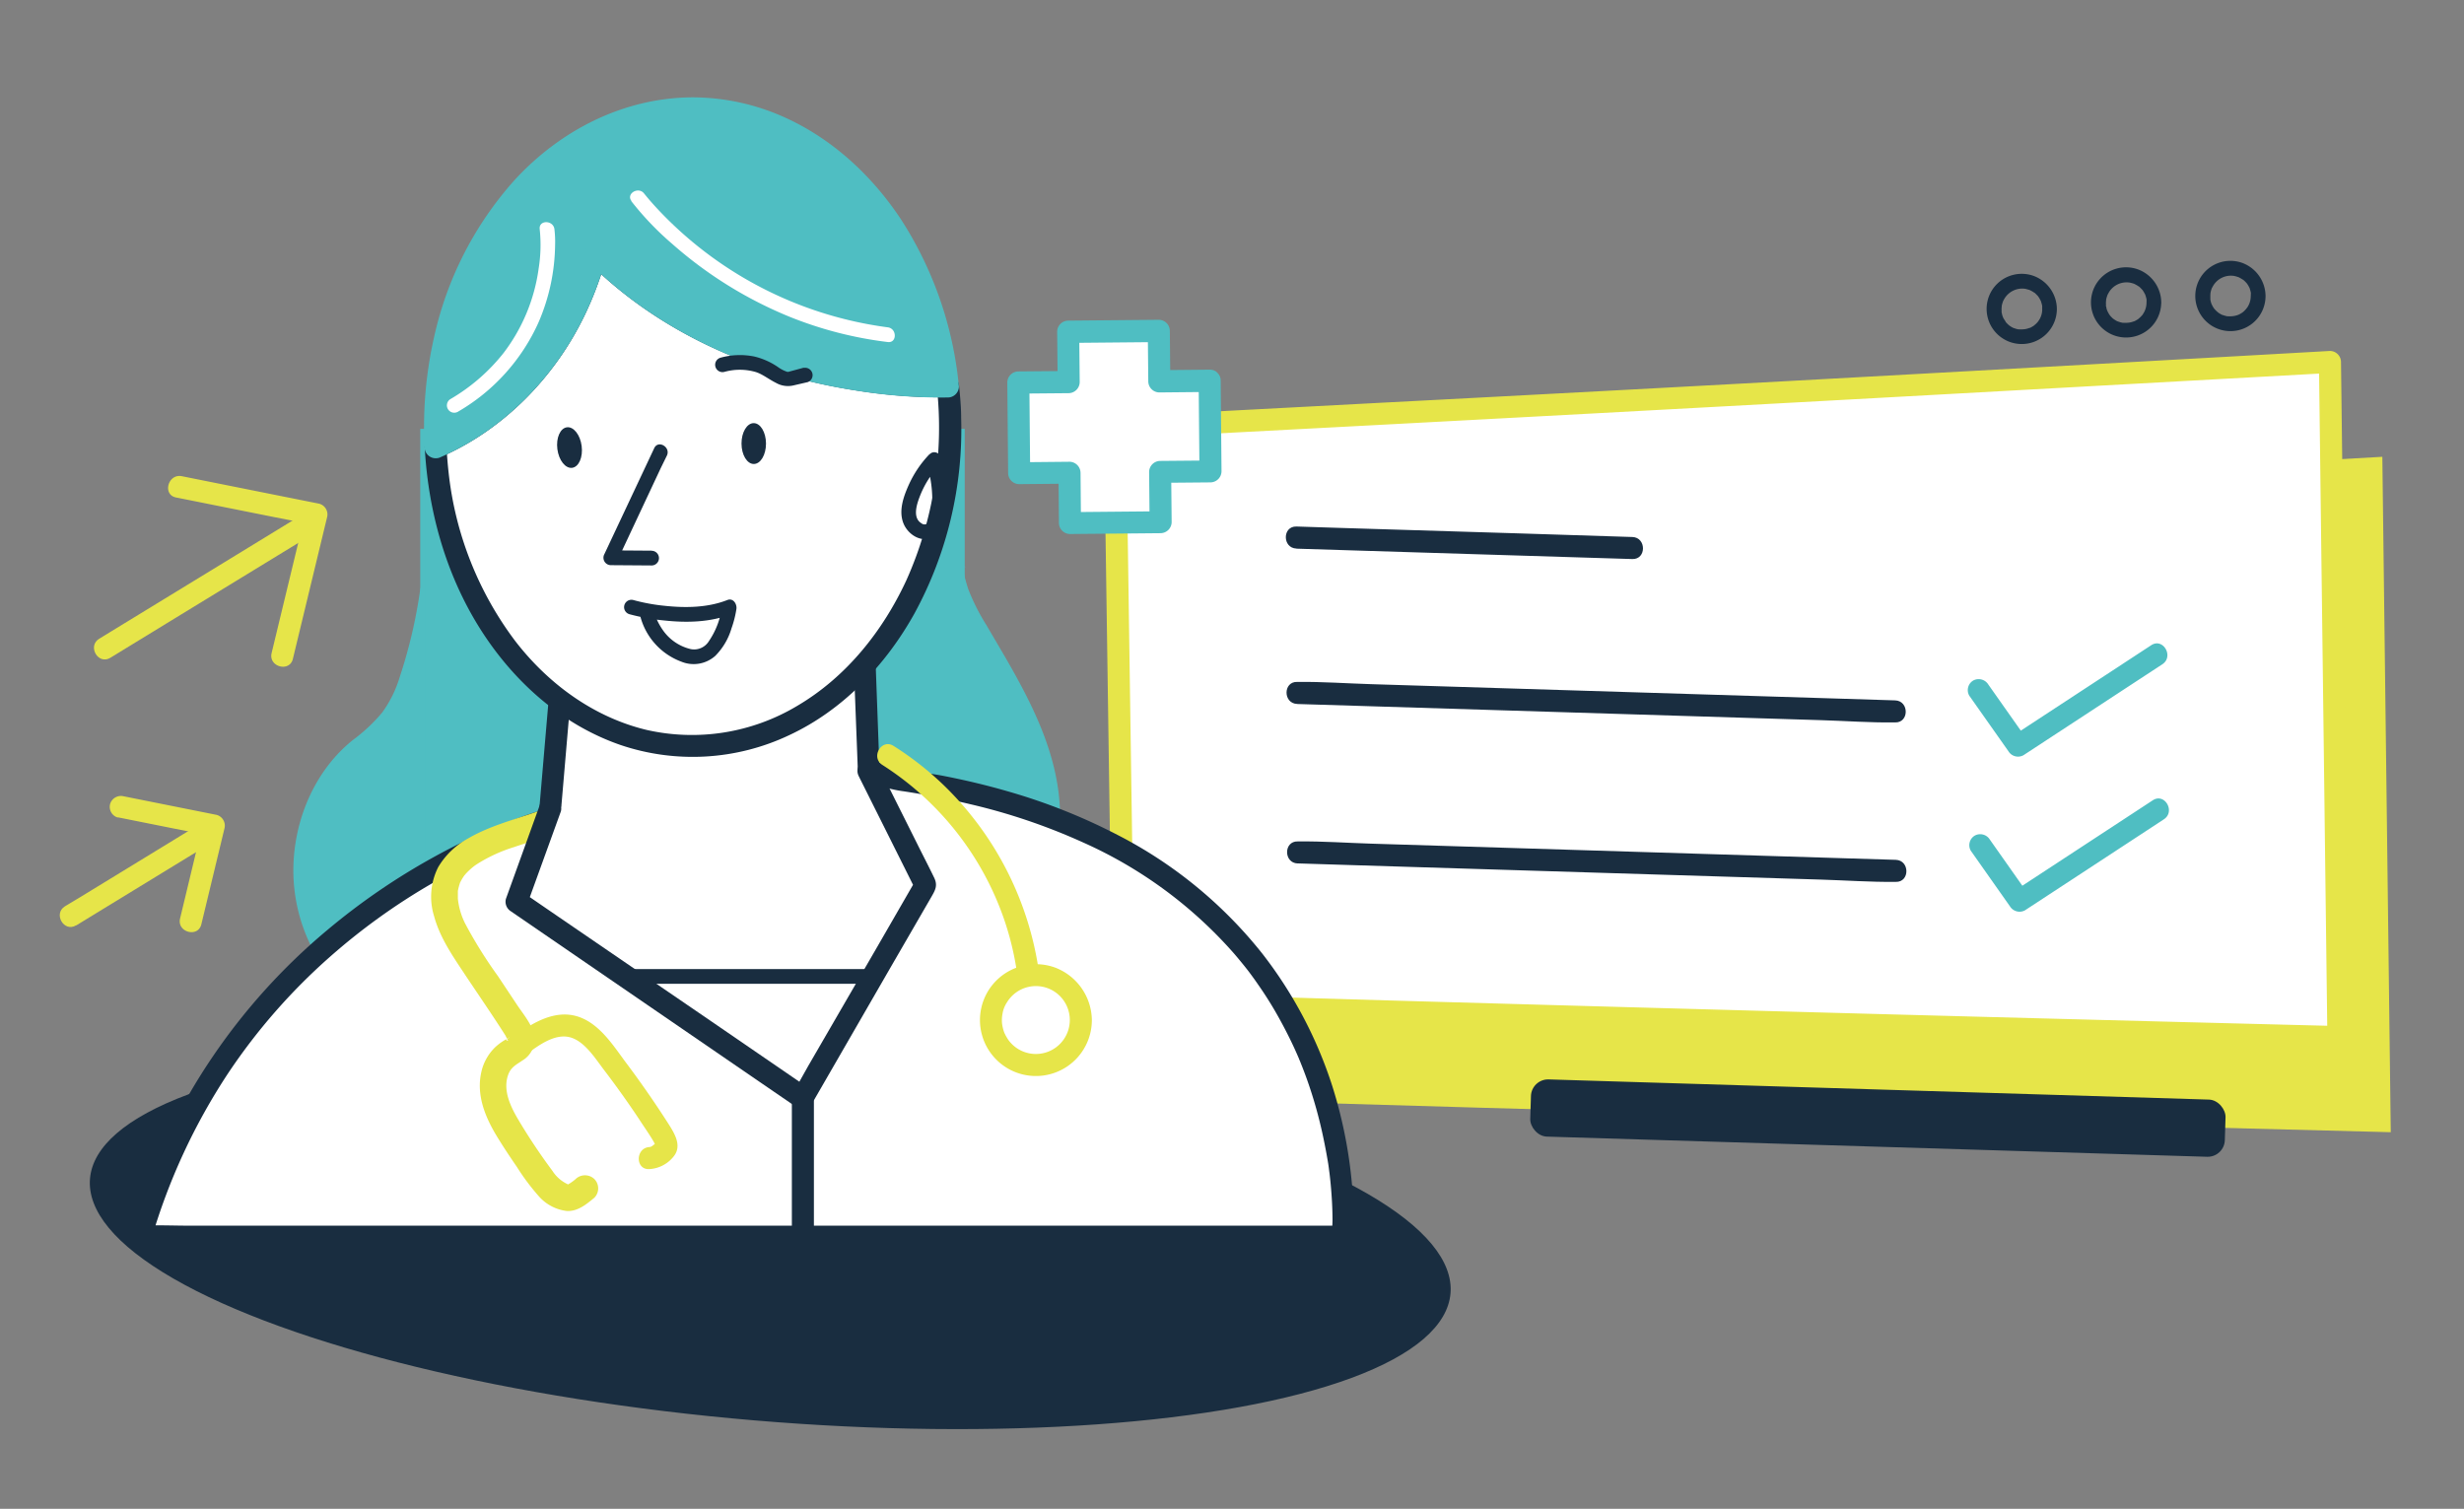
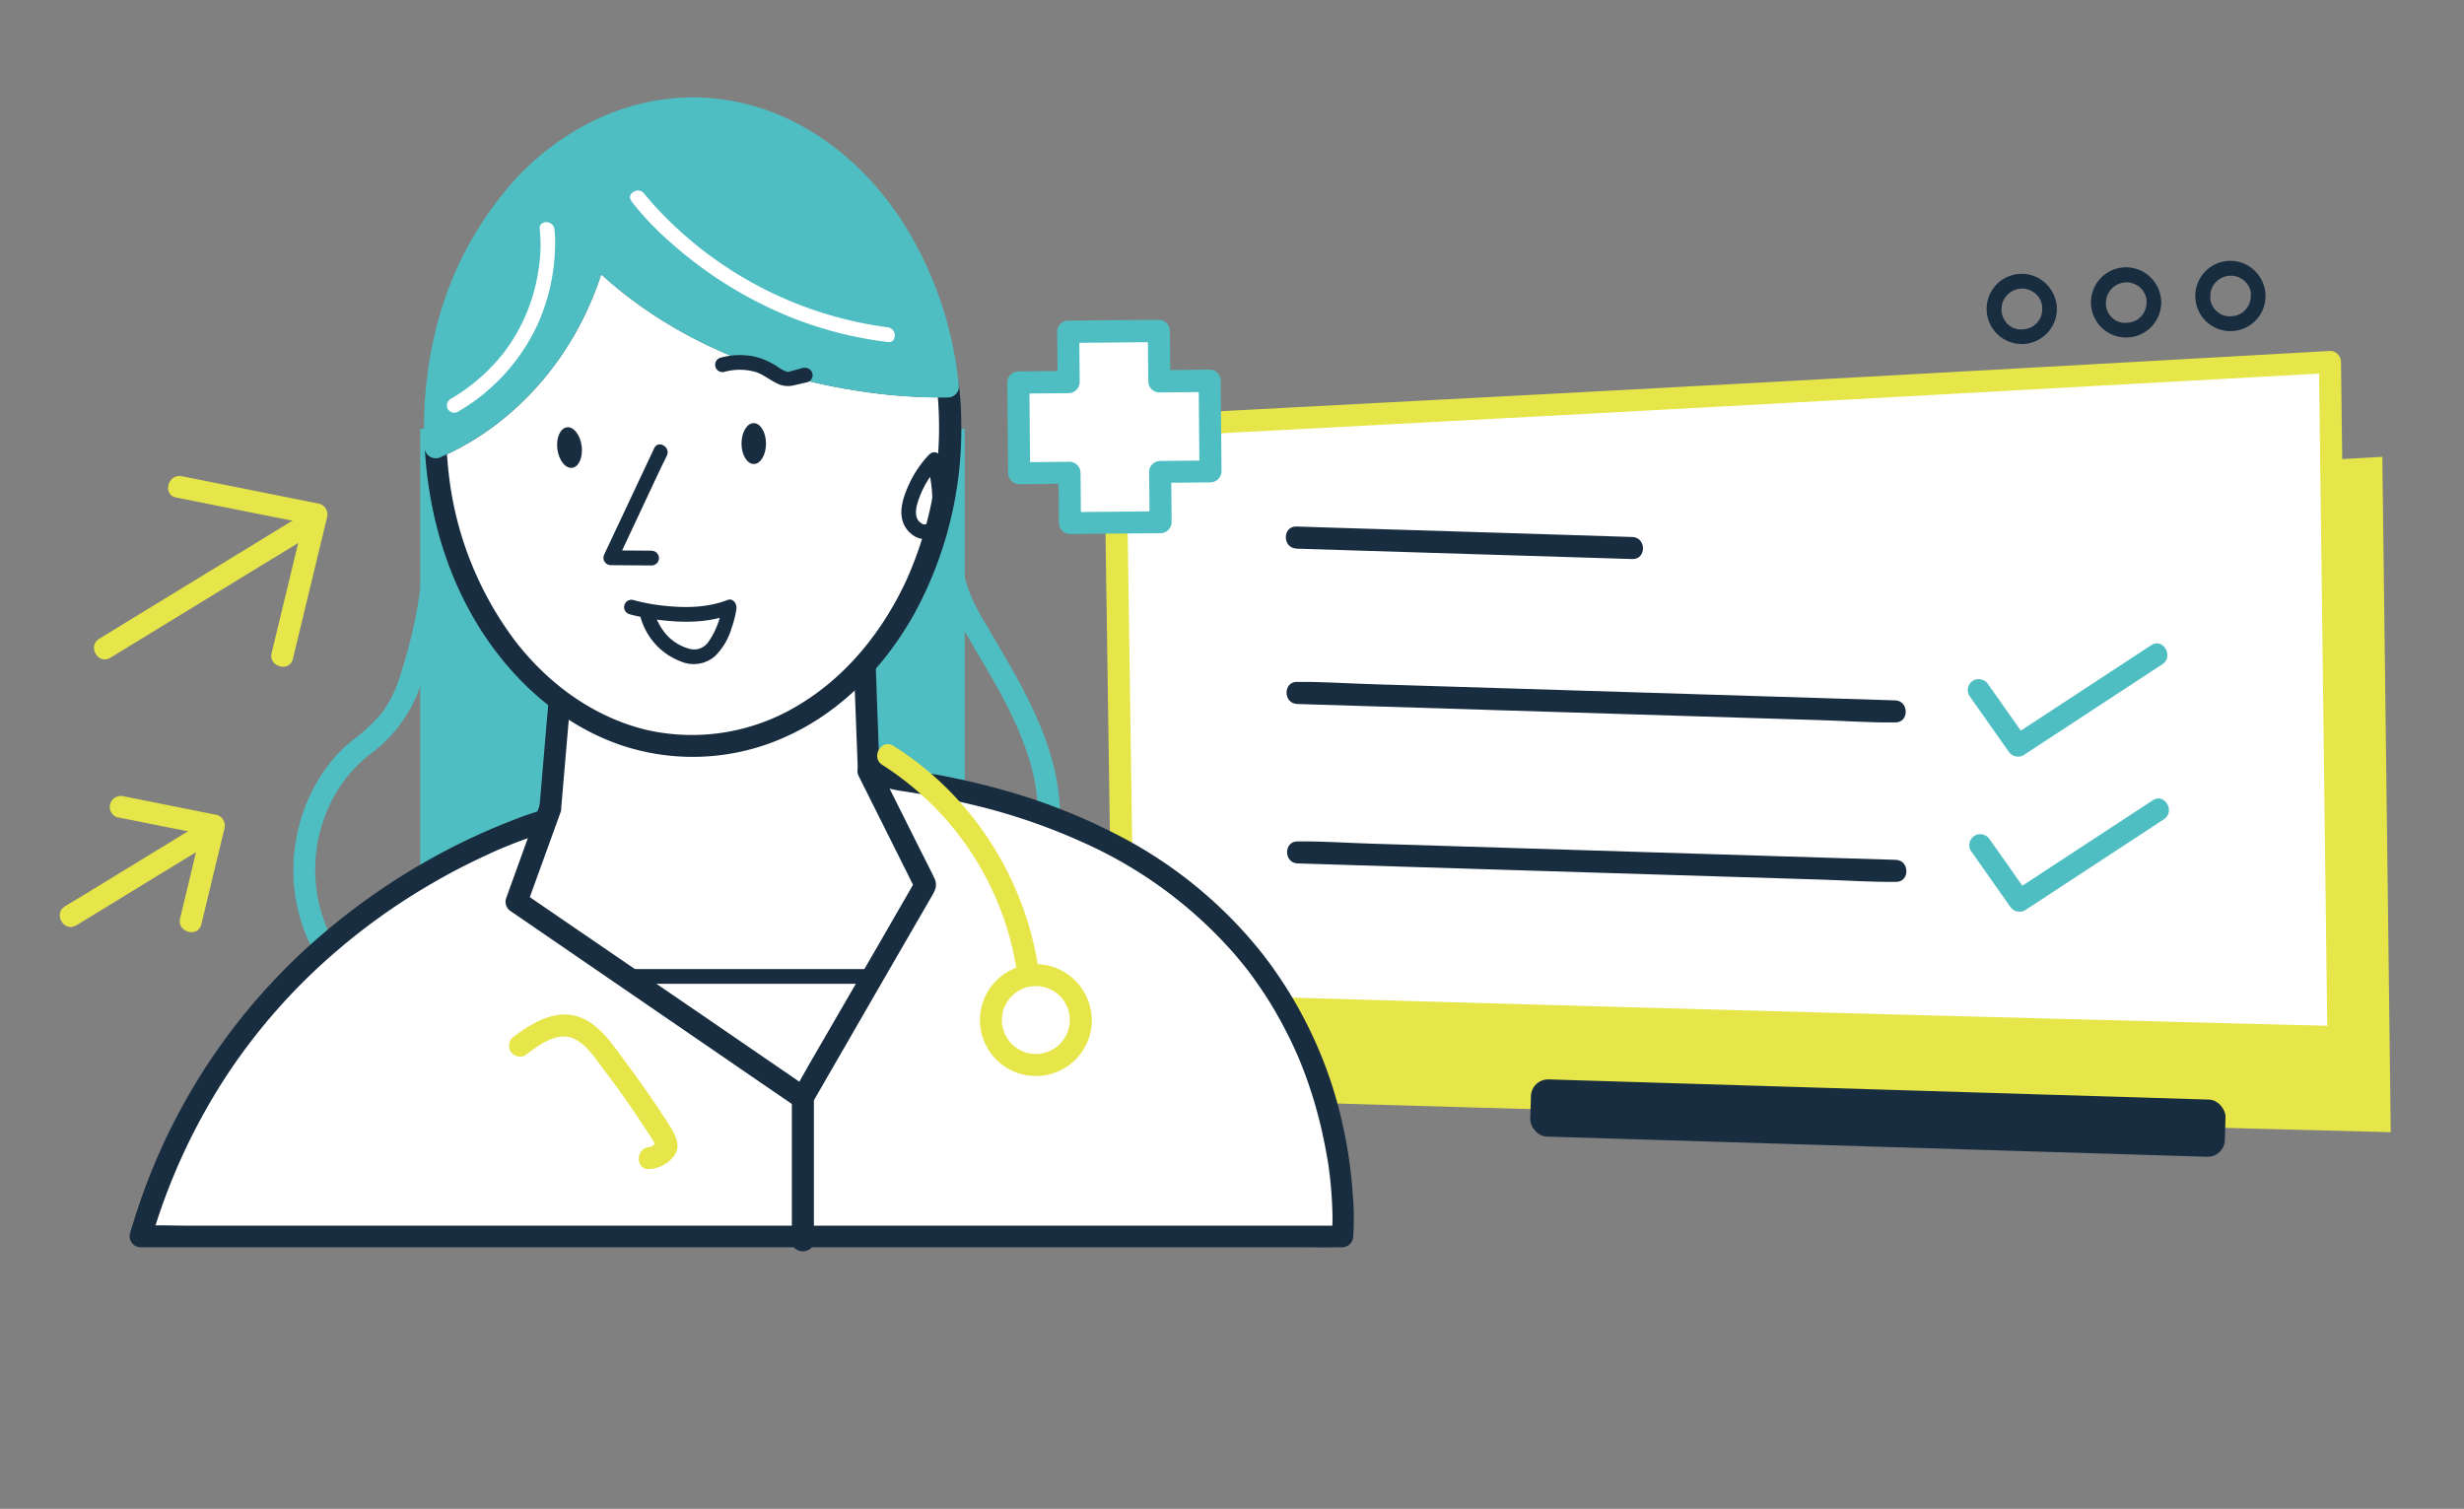
<svg xmlns="http://www.w3.org/2000/svg" id="Layer_1" data-name="Layer 1" viewBox="0 0 503 308">
  <rect x="0" y="0" width="503" height="308" fill="#808080" stroke="none" />
  <defs>
    <style>.cls-1,.cls-5{fill:#4fbec2;}.cls-2{fill:#192d40;}.cls-3{fill:#e6e549;}.cls-4{fill:#fff;}.cls-5{stroke:#4fbec2;stroke-miterlimit:10;}</style>
  </defs>
-   <path class="cls-1" d="M65.41,192c-6.61-13.2-3.09-30.91,9-39.91a25.39,25.39,0,0,0,9-11.91A98.64,98.64,0,0,0,88,121l105-11.75A1.27,1.27,0,0,1,194.3,111c-.94,2.43,0,5.22.62,7.78a34,34,0,0,0,4.13,9.26c6.87,11.86,14.85,24,15.14,37.7" />
  <path class="cls-1" d="M67.35,190.82a31,31,0,0,1-.18-26.23,28.48,28.48,0,0,1,8.26-10.54,29,29,0,0,0,10-12.94,97,97,0,0,0,4.75-19.51L88,123.25l15-1.68,33.74-3.78,35.44-4,20.1-2.25c.09,0,.52,0,.59-.07s.07,0,.09,0,10,10.35-.36-.25l-.36-.25c-.06-.74-.15-.8-.28-.2a6.06,6.06,0,0,0-.33,2.29,25.37,25.37,0,0,0,1.71,8.4,44.31,44.31,0,0,0,3.74,7.68c5.31,9.18,11.33,18.33,13.81,28.79a37.7,37.7,0,0,1,1,7.77c.08,2.89,4.58,2.9,4.5,0-.3-11.25-5.37-21.45-10.87-31-1.37-2.37-2.77-4.72-4.15-7.09a42.92,42.92,0,0,1-3.71-7.35,38.79,38.79,0,0,1-1.09-4.07,8.69,8.69,0,0,1-.34-4c.33-1.37.55-2.46-.29-3.71a3.49,3.49,0,0,0-3-1.5c-1.45,0-2.94.33-4.37.49l-11.39,1.28-34.5,3.86-35.74,4c-6.24.69-12.48,1.36-18.71,2.09l-.28,0c-.89.1-2,.62-2.17,1.65a102,102,0,0,1-4.2,17.91A23.94,23.94,0,0,1,78,145.47a34.62,34.62,0,0,1-6,5.62c-7.73,6.21-11.93,16.16-12.11,26a34.93,34.93,0,0,0,3.59,16c1.28,2.59,5.17.32,3.89-2.27Z" />
-   <ellipse class="cls-2" cx="157.23" cy="252.29" rx="37.77" ry="139.36" transform="translate(-107.37 387.79) rotate(-85.18)" />
  <path class="cls-3" d="M488.05,231.12q-124-3.13-248-6.81-.86-58.84-1.72-117.57,124-6.48,248-13.49Q487.18,162.12,488.05,231.12Z" />
  <path class="cls-4" d="M477.36,211.7q-124-3.13-248-6.8-.86-58.86-1.72-117.58,124-6.46,248-13.48Q476.5,142.7,477.36,211.7Z" />
  <path class="cls-3" d="M477.36,209.45q-48.41-1.22-96.81-2.53t-96.8-2.69l-54.39-1.58,2.25,2.25q-.68-45.85-1.34-91.69-.2-12.94-.38-25.89l-2.25,2.25q48.41-2.52,96.8-5.13t96.81-5.3l54.39-3-2.25-2.25q.33,26.85.67,53.72t.67,53.76q.19,15.19.38,30.38c0,2.9,4.53,2.9,4.5,0q-.35-26.89-.67-53.78t-.67-53.75q-.19-15.17-.38-30.33a2.27,2.27,0,0,0-2.25-2.25q-48.4,2.73-96.81,5.39T282,82.21q-27.19,1.44-54.39,2.86a2.29,2.29,0,0,0-2.25,2.25q.68,45.83,1.34,91.65.2,13,.38,25.93a2.3,2.3,0,0,0,2.25,2.25q48.4,1.42,96.8,2.78T423,212.55q27.19.72,54.39,1.4C480.25,214,480.25,209.53,477.36,209.45Z" />
  <path class="cls-1" d="M402,142l8,11.35a2.29,2.29,0,0,0,3.08.81l24.81-16.25,3.53-2.31c2.41-1.58.16-5.48-2.27-3.89l-24.81,16.25-3.53,2.31,3.08.81-8-11.35a2.32,2.32,0,0,0-3.08-.81A2.28,2.28,0,0,0,402,142Z" />
  <path class="cls-1" d="M402.31,173.65l8,11.36a2.3,2.3,0,0,0,3.08.81l24.82-16.26,3.52-2.31c2.42-1.58.16-5.48-2.27-3.88l-24.81,16.25-3.53,2.31,3.08.81-8-11.36a2.31,2.31,0,0,0-3.08-.8,2.27,2.27,0,0,0-.81,3.07Z" />
  <path class="cls-2" d="M264.81,143.71l12.12.37,29.12.9,35.25,1.09,30.49.94c4.94.15,9.92.52,14.86.46h.22c2.89.09,2.89-4.41,0-4.5l-12.13-.38-29.12-.9-35.24-1.09-30.5-.94c-4.93-.15-9.92-.51-14.86-.46h-.21c-2.9-.09-2.9,4.41,0,4.5Z" />
  <path class="cls-2" d="M264.89,176.25l12.12.38,29.12.9,35.25,1.09,30.49.94c4.94.15,9.92.51,14.86.46H387c2.9.09,2.89-4.41,0-4.5l-12.12-.37-29.13-.9-35.24-1.09L280,172.22c-4.94-.15-9.92-.51-14.87-.46h-.21c-2.9-.08-2.9,4.42,0,4.5Z" />
  <polygon class="cls-4" points="246.94 77.71 236.66 77.81 236.56 67.53 218.06 67.7 218.16 77.98 207.88 78.08 208.05 96.58 218.33 96.48 218.42 106.76 236.93 106.59 236.83 96.31 247.11 96.22 246.94 77.71" />
  <path class="cls-1" d="M246.94,75.46l-10.28.1,2.25,2.25-.1-10.28a2.28,2.28,0,0,0-2.25-2.25l-18.5.17a2.28,2.28,0,0,0-2.25,2.25l.1,10.28,2.25-2.25-10.28.09a2.29,2.29,0,0,0-2.25,2.25l.17,18.51a2.28,2.28,0,0,0,2.25,2.25l10.28-.1-2.25-2.25.09,10.28a2.28,2.28,0,0,0,2.25,2.25l18.51-.17a2.29,2.29,0,0,0,2.25-2.25l-.1-10.28-2.25,2.25,10.28-.09a2.29,2.29,0,0,0,2.25-2.25l-.17-18.51c0-2.89-4.53-2.9-4.5,0l.17,18.51L247.11,94l-10.28.09a2.28,2.28,0,0,0-2.25,2.25l.1,10.28,2.25-2.25-18.51.17,2.25,2.25-.09-10.28a2.28,2.28,0,0,0-2.25-2.25l-10.28.1,2.25,2.25-.17-18.51-2.25,2.25,10.28-.09A2.29,2.29,0,0,0,220.41,78l-.1-10.28L218.06,70l18.5-.17-2.25-2.25.1,10.28a2.28,2.28,0,0,0,2.25,2.25l10.28-.1C249.83,79.94,249.84,75.44,246.94,75.46Z" />
  <rect class="cls-5" x="86.29" y="88.04" width="110.15" height="123.5" />
  <path class="cls-4" d="M114.91,135.11l-2.75,32.2S48.74,184,28.71,252.43H274s6.68-80.11-91.79-93.46l-5-1.67-1.09-29.67S153.88,147.29,135.52,144C135.52,144,121,139.62,114.91,135.11Z" />
  <path class="cls-2" d="M112.66,135.11l-2.41,28.16-.34,4,1.65-2.16a65,65,0,0,0-6.53,2.19,130.17,130.17,0,0,0-16.72,7.79,135.69,135.69,0,0,0-21.55,14.81,125.56,125.56,0,0,0-38.7,57q-.79,2.42-1.52,4.86a2.27,2.27,0,0,0,2.17,2.85H264c3.2,0,6.4.06,9.6,0h.4a2.29,2.29,0,0,0,2.25-2.25,55.13,55.13,0,0,0-.12-8.81A93.88,93.88,0,0,0,272,221.78a87.85,87.85,0,0,0-14.27-27.06,90.4,90.4,0,0,0-29.47-24.22,120.85,120.85,0,0,0-22.39-8.92c-4.36-1.27-8.79-2.32-13.25-3.19-3.82-.74-7.83-1-11.53-2.19l-3.19-1.07,1.65,2.17-.95-26-.14-3.7a2.28,2.28,0,0,0-3.84-1.59c-.43.38-.88.75-1.33,1.11l-.66.53c-.16.13-1,.76-.6.48q-1,.81-2.13,1.59a86.11,86.11,0,0,1-12.39,7.55A42.64,42.64,0,0,1,142,142a18.83,18.83,0,0,1-6-.29c-1.42-.39-2.82-.9-4.21-1.38-5.35-1.84-11-3.82-15.65-7.17a2.27,2.27,0,0,0-3.08.8,2.3,2.3,0,0,0,.81,3.08c4.45,3.24,9.93,5.21,15.07,7q2.67,1,5.39,1.81a19.13,19.13,0,0,0,5.49.67c11.21.07,22.09-5.72,31-12a77,77,0,0,0,7-5.37l-3.84-1.59,1,26,.14,3.7a2.31,2.31,0,0,0,1.65,2.17l3.31,1.1a23.9,23.9,0,0,0,4.38,1c4.6.7,9.17,1.57,13.68,2.65a123.73,123.73,0,0,1,23,7.81,89.42,89.42,0,0,1,30.83,22.72c.86,1,1.92,2.3,2.58,3.14s1.6,2.14,2.32,3.19q2.21,3.16,4.09,6.53t3.39,6.67c.22.5.45,1,.67,1.52s0-.1.16.39c.13.31.26.61.38.92q.63,1.56,1.2,3.15a91.28,91.28,0,0,1,3.38,12q.56,2.66,1,5.32c.06.41.12.82.17,1.23-.1-.76.06.49.1.77.09.75.17,1.49.24,2.24.22,2.38.36,4.76.37,7.15,0,1.12-.13,2.26-.08,3.37a.77.77,0,0,1,0,.15l2.25-2.25H38.71c-3.18,0-6.41-.15-9.59,0h-.41L30.88,253a124.83,124.83,0,0,1,15.7-33.93,121.77,121.77,0,0,1,20.74-23.72,128.81,128.81,0,0,1,21-15.09c3-1.76,6.15-3.41,9.33-4.92,1.33-.64,2.68-1.26,4-1.85l.9-.38c.42-.18-.12,0,0,0l.53-.22,1.7-.69c2.58-1,5.19-1.84,7.82-2.71l.11,0a2.31,2.31,0,0,0,1.65-2.17l2.41-28.16.34-4a2.26,2.26,0,0,0-2.25-2.25A2.3,2.3,0,0,0,112.66,135.11Z" />
  <path class="cls-3" d="M212.17,199a65.93,65.93,0,0,0-19.71-38.9,64.09,64.09,0,0,0-10.06-7.84c-2.46-1.55-4.72,2.34-2.27,3.89A61,61,0,0,1,205,187.73,59.74,59.74,0,0,1,207.67,199a2.32,2.32,0,0,0,2.25,2.25,2.26,2.26,0,0,0,2.25-2.25Z" />
  <path class="cls-3" d="M218.39,208.2A6.93,6.93,0,0,1,206,212.49c.17.21-.07-.1-.09-.12a6.17,6.17,0,0,1-.39-.6l-.24-.42s-.32-.68-.18-.34a8,8,0,0,1-.55-2.17,7.14,7.14,0,0,1,.12-2,5.85,5.85,0,0,1,.85-2.16,6.92,6.92,0,0,1,12.87,3.56c0,2.9,4.54,2.91,4.5,0a11.62,11.62,0,0,0-7.54-10.74,11.45,11.45,0,0,0-12.61,3.37,11.42,11.42,0,1,0,20.15,7.37C222.93,205.31,218.43,205.31,218.39,208.2Z" />
  <path class="cls-4" d="M121.62,51.77c-4.8,18.11-17,32.72-32.71,39.56,1.72,34,24.54,61,52.45,61,29,0,52.58-29.14,52.58-65.08a82,82,0,0,0-.45-8.36h-.39C163.86,78.86,137.9,68.22,121.62,51.77Z" />
  <path class="cls-2" d="M119.45,51.17c-3.47,13-11,24.93-22,32.76a53.78,53.78,0,0,1-9.63,5.46,2.17,2.17,0,0,0-1.11,1.94c.72,13.56,4.64,27.07,12.21,38.42,6.72,10.07,16.22,18.35,27.76,22.33a46,46,0,0,0,34.41-2c11-5.12,19.73-14.33,25.57-24.82a78.47,78.47,0,0,0,9.55-39.92c0-2.17-.2-4.32-.42-6.48a2.3,2.3,0,0,0-2.25-2.25C173.12,77,152,71.29,135,59.9a76.92,76.92,0,0,1-11.8-9.72c-2-2-5.23,1.13-3.19,3.18,14.46,14.53,34.24,23.13,54.32,26.27a109.72,109.72,0,0,0,19.15,1.47l-2.25-2.25a76.15,76.15,0,0,1-6.18,39.55c-4.81,10.4-12.27,19.77-22.22,25.64A41.84,41.84,0,0,1,132,149c-10.81-2.59-20.12-9.44-26.84-18.17A69.6,69.6,0,0,1,91.58,96.47c-.19-1.71-.33-3.42-.42-5.14l-1.11,1.94c12.91-5.67,23.28-16.37,29.34-29a68.78,68.78,0,0,0,4.4-11.87C124.54,49.57,120.2,48.38,119.45,51.17Z" />
  <path class="cls-1" d="M141.36,22.12a43.45,43.45,0,0,0-18.07,3.95,50.18,50.18,0,0,0-13.64,9.24C97,47.19,88.79,66,88.79,87.21c0,1.38,0,2.75.12,4.12,15.73-6.84,27.91-21.45,32.71-39.56,16.28,16.45,42.24,27.09,71.48,27.09h.39C190.18,46.85,168.11,22.12,141.36,22.12Z" />
  <path class="cls-1" d="M141.36,19.87c-14,.07-26.9,6.66-36.28,16.85A70.83,70.83,0,0,0,88.67,68.57a83,83,0,0,0-2,22.76,2.29,2.29,0,0,0,3.39,1.94c12.91-5.67,23.28-16.37,29.34-29a68.78,68.78,0,0,0,4.4-11.87l-3.77,1c14.46,14.53,34.24,23.13,54.32,26.27a109.72,109.72,0,0,0,19.15,1.47,2.26,2.26,0,0,0,2.25-2.25A76,76,0,0,0,183.81,44.6c-6.16-9.23-14.64-16.92-24.94-21.21a45.92,45.92,0,0,0-17.51-3.52c-2.89,0-2.89,4.49,0,4.5,21.21.08,37.91,16.42,45.23,35.28a75.13,75.13,0,0,1,4.65,19.2l2.25-2.25C173.12,77,152,71.29,135,59.9a76.92,76.92,0,0,1-11.8-9.72,2.27,2.27,0,0,0-3.76,1c-3.47,13-11,24.93-22,32.76a53.78,53.78,0,0,1-9.63,5.46l3.39,1.94c-1.13-23.24,8.1-49,29.07-61.15a42.46,42.46,0,0,1,21.13-5.81C144.26,24.35,144.27,19.85,141.36,19.87Z" />
  <path class="cls-2" d="M128.45,125.37a42.9,42.9,0,0,0,7.28,1.3c4.5.48,9.28.36,13.54-1.3l-1.84-1.85a16.25,16.25,0,0,1-2.71,7.35,3.54,3.54,0,0,1-3.69,1.64,9.63,9.63,0,0,1-5.72-3.89,13.94,13.94,0,0,1-.85-1.39c-.11-.2-.21-.41-.31-.62l-.12-.26c-.1-.23.13.31,0-.06a10.19,10.19,0,0,1-.38-1.1c-.47-1.87-3.37-1.07-2.89.8a13.51,13.51,0,0,0,8.31,9.07A6.63,6.63,0,0,0,146,133.9a13.26,13.26,0,0,0,3.33-5.64,21.25,21.25,0,0,0,1-3.94c.15-1-.65-2.31-1.84-1.84-4,1.57-8.48,1.64-12.75,1.19a38.49,38.49,0,0,1-6.48-1.19,1.5,1.5,0,0,0-.8,2.89Z" />
  <ellipse class="cls-2" cx="116.26" cy="91.37" rx="2.5" ry="4.17" transform="translate(-10.76 15.66) rotate(-7.37)" />
  <ellipse class="cls-2" cx="153.88" cy="90.54" rx="2.5" ry="4.17" transform="translate(-0.34 0.57) rotate(-0.21)" />
  <path class="cls-2" d="M133,112.41l-8.34-.06,1.29,2.26,8.91-19L136.14,93c.82-1.73-1.77-3.26-2.59-1.51l-8.91,18.94-1.26,2.68a1.52,1.52,0,0,0,1.3,2.26l8.34.06a1.5,1.5,0,0,0,0-3Z" />
-   <path class="cls-3" d="M117.55,240.65a9.2,9.2,0,0,1-1.66,1.17c-.26.13.19.08,0,0s.12,0,.22,0c-.27-.06-.1,0,0,0s-.08,0-.26-.1a7.39,7.39,0,0,1-3.07-2.7,120.67,120.67,0,0,1-7-10.5c-1.61-2.72-3.2-6.08-2-9.23.58-1.51,1.7-2,2.93-2.85a5,5,0,0,0,2.17-5.81c-.67-2-2.21-3.82-3.38-5.58l-3.84-5.78a91.4,91.4,0,0,1-6.69-10.72,14.55,14.55,0,0,1-1.5-5.11c0-.32,0-.65,0-1,0-.13,0-.78,0-.57a12.58,12.58,0,0,1,.42-1.61c.16-.47-.12.19.11-.25.13-.24.26-.49.41-.73s.31-.48.48-.71c-.28.38.18-.19.28-.3a14.53,14.53,0,0,1,1.28-1.2l.3-.24s-.28.21,0,0,.57-.4.87-.59A31.49,31.49,0,0,1,105,172.9c2.58-.89,5.2-1.64,7.74-2.62a2.77,2.77,0,0,0,1.88-3.32,2.71,2.71,0,0,0-3.32-1.89c-5.23,2-10.82,3.22-15.72,6.07A16,16,0,0,0,89.46,177a13.34,13.34,0,0,0-.85,10c1.17,4.38,3.81,8.17,6.28,11.9,2.78,4.18,5.65,8.32,8.34,12.56,0,.06.5,1,.51,1-1.28-.21,1.12-1.07-.09-.47a10.87,10.87,0,0,0-2.56,1.78,10.1,10.1,0,0,0-2.85,5.15c-1,4.54.72,8.88,3,12.72,1.35,2.24,2.8,4.42,4.28,6.57a45.92,45.92,0,0,0,4.56,6.08,9,9,0,0,0,5.69,2.92c2.22.07,3.94-1.38,5.56-2.71a2.72,2.72,0,0,0,0-3.82,2.77,2.77,0,0,0-3.82,0Z" />
  <path class="cls-3" d="M107.24,215.39c2.49-1.84,6-4.58,9.28-3.6,3,.91,5.15,4.53,7,6.91q3.57,4.7,6.84,9.6c1,1.56,2.12,3.11,3.06,4.72a5,5,0,0,1,.39.87,1.08,1.08,0,0,1,.22-.62l-.18.18c-.46.18-.72.67-1.28.7-2.88.19-2.9,4.69,0,4.5a6.81,6.81,0,0,0,5.14-2.83c1.42-2.08,0-4.41-1.14-6.23q-4.07-6.37-8.59-12.41c-2.66-3.54-5.43-8.1-9.84-9.61-4.76-1.62-9.42,1.2-13.12,3.93a2.32,2.32,0,0,0-.81,3.08,2.28,2.28,0,0,0,3.08.81Z" />
  <polyline class="cls-4" points="177.25 157.3 188.93 180.67 163.9 224.06 105.48 184 112.36 164.95" />
  <path class="cls-2" d="M175.3,158.44l10.2,20.4,1.49,3v-2.27l-8.47,14.68L165,217.58,162,222.92l3.08-.8-19.77-13.56L113.79,187l-7.17-4.92,1,2.54,6.88-19a2.28,2.28,0,0,0-1.57-2.77,2.31,2.31,0,0,0-2.77,1.57l-6.88,19.06a2.3,2.3,0,0,0,1,2.54l19.77,13.56,31.47,21.58,7.17,4.91a2.27,2.27,0,0,0,3.08-.81l16.21-28.09L190.18,183c.74-1.29,1.28-2.25.53-3.81-1.05-2.17-2.16-4.31-3.24-6.47l-8.28-16.56c-1.3-2.59-5.18-.32-3.89,2.27Z" />
  <path class="cls-2" d="M161.65,224.89v28.37c0,2.9,4.5,2.91,4.5,0V224.89c0-2.89-4.5-2.9-4.5,0Z" />
  <path class="cls-2" d="M129,200.82h49.87a1.5,1.5,0,0,0,0-3H129a1.5,1.5,0,0,0,0,3Z" />
  <g id="Group_501" data-name="Group 501">
    <g id="Path_245" data-name="Path 245">
      <path class="cls-3" d="M22.52,134.28l14.29-8.74L59.5,111.68l5.25-3.21c2.47-1.51.21-5.4-2.27-3.89l-14.29,8.74L25.5,127.18l-5.25,3.21c-2.47,1.51-.21,5.4,2.27,3.89Z" />
    </g>
    <g id="Path_246" data-name="Path 246">
      <path class="cls-3" d="M35.92,101.55l24.57,4.91,3.51.7-1.57-2.76-6.11,25.3-.87,3.61c-.68,2.81,3.66,4,4.34,1.19l6.11-25.3.87-3.61a2.27,2.27,0,0,0-1.58-2.76L40.62,97.91l-3.5-.7c-2.83-.56-4,3.77-1.2,4.34Z" />
    </g>
  </g>
  <path class="cls-2" d="M164.1,75.05l-2.7.73-.46.13c-.05,0-.12,0,.05,0-.24,0,0,0-.27,0a7.08,7.08,0,0,1-1.93-1,14.56,14.56,0,0,0-4.74-2.12,14.85,14.85,0,0,0-7,.24,1.5,1.5,0,0,0,.8,2.89,11.71,11.71,0,0,1,6.35,0c1.41.41,2.71,1.49,4.2,2.23a4.92,4.92,0,0,0,3.69.5L164.9,78a1.51,1.51,0,0,0-.8-2.9Z" />
  <g id="Group_501-2" data-name="Group 501">
    <g id="Path_245-2" data-name="Path 245">
      <path class="cls-3" d="M15.54,188.92l25.08-15.33,3.51-2.14c2.46-1.51.21-5.4-2.27-3.89L16.78,182.89,13.27,185c-2.47,1.51-.21,5.4,2.27,3.89Z" />
    </g>
    <g id="Path_246-2" data-name="Path 246">
      <path class="cls-3" d="M24.05,166.84l19,3.8-1.57-2.77L37.36,185l-.6,2.49c-.68,2.81,3.66,4,4.34,1.2l4.12-17.08.6-2.49a2.28,2.28,0,0,0-1.57-2.77l-19-3.8a2.31,2.31,0,0,0-2.77,1.57,2.28,2.28,0,0,0,1.57,2.77Z" />
    </g>
  </g>
  <rect class="cls-2" x="312.43" y="222.39" width="141.86" height="11.68" rx="3.5" transform="translate(7.14 -11.59) rotate(1.75)" />
  <path class="cls-2" d="M189.72,92.74a22.3,22.3,0,0,0-4.19,6.2c-1.05,2.34-2.09,5.19-1.16,7.74.78,2.16,3.24,4,5.6,3.17s3-3.14,3.24-5.31a27.79,27.79,0,0,0-.73-9.26c-.46-1.87-3.35-1.08-2.89.8a25.88,25.88,0,0,1,.66,8,5,5,0,0,1-.65,2.48,1,1,0,0,1-1.5.26c-2-1.2-.82-4.29-.16-5.92a19.47,19.47,0,0,1,3.9-6c1.32-1.41-.8-3.53-2.12-2.12Z" />
  <path class="cls-2" d="M264.66,112l23.23.72,36.87,1.14,8.47.26c2.89.09,2.89-4.41,0-4.5L310,108.88l-36.87-1.13-8.47-.27c-2.9-.09-2.89,4.41,0,4.5Z" />
  <path class="cls-2" d="M416.9,63.11a4.06,4.06,0,0,1-.85,2.52l-.08.11-.25.27a2.09,2.09,0,0,1-.22.2s-.37.32-.15.15a5,5,0,0,1-.62.4l-.26.14c-.17.07-.18.08-.06,0l-.21.07a3.76,3.76,0,0,1-1.26.26,5.08,5.08,0,0,1-.78,0c-.28,0,.32.08-.14,0l-.45-.1-.43-.15-.05,0a4.22,4.22,0,0,1-.66-.36s-.36-.25-.21-.13-.22-.19-.19-.17a5.28,5.28,0,0,1-.62-.63c.14.17,0,0,0-.05s-.17-.25-.24-.38L409,65s-.2-.45-.09-.19a4.64,4.64,0,0,1-.23-.72c0-.1-.05-.2-.07-.3s0-.2,0-.06a1.79,1.79,0,0,1,0-.23,5.63,5.63,0,0,1,0-.71s.07-.51,0-.22l.06-.31a6.59,6.59,0,0,1,.22-.72c.15-.42-.13.19.08-.19.08-.13.14-.27.22-.39a4.23,4.23,0,0,1,4.28-2c.29.08.59.15.87.25.45.16-.12-.06.13.06a5.2,5.2,0,0,1,.46.25l.25.16c.14.1.16.11.05,0l.23.19c.18.17.35.35.52.53s-.12-.21.13.16l.24.37.21.4c.14.25,0-.12.08.19a8.84,8.84,0,0,1,.25.88s0,.29,0,.06c0,.2,0,.42,0,.62a1.5,1.5,0,0,0,3,0,7.27,7.27,0,0,0-4.72-6.75,7.18,7.18,0,0,0-7.91,2.08,7.17,7.17,0,1,0,12.63,4.67C419.94,61.18,416.94,61.18,416.9,63.11Z" />
  <path class="cls-2" d="M438.19,61.78a4.18,4.18,0,0,1-.85,2.51c.13-.19,0,.06-.09.11l-.25.27-.21.2s-.38.32-.15.15a5.16,5.16,0,0,1-.63.4l-.26.14c-.16.07-.18.08-.05,0l-.21.08a4.08,4.08,0,0,1-1.26.25,5.21,5.21,0,0,1-.79,0c-.28,0,.33.08-.14,0l-.44-.1-.43-.14s-.26-.12-.06,0a4.63,4.63,0,0,1-.65-.36s-.37-.25-.21-.13-.22-.19-.2-.16a6.15,6.15,0,0,1-.61-.64l0,0-.24-.37-.14-.26s-.21-.45-.1-.19a4.32,4.32,0,0,1-.23-.72c0-.1,0-.2-.07-.3s0-.2,0-.06a1.79,1.79,0,0,1,0-.23,4.21,4.21,0,0,1,0-.71s.06-.51,0-.22l.06-.3c.06-.25.14-.49.22-.73.15-.42-.13.2.09-.19l.21-.39a4.21,4.21,0,0,1,4.28-2,8.79,8.79,0,0,1,.88.24c.44.16-.13-.06.12.06l.46.25.25.16c.14.1.16.11.05,0l.23.19c.19.17.35.35.52.53s-.12-.21.13.16c.08.12.17.25.24.37s.14.27.21.4,0-.12.09.19a8.79,8.79,0,0,1,.24.88s0,.29,0,.06c0,.21,0,.42,0,.63a1.5,1.5,0,0,0,3,0A7.28,7.28,0,0,0,436.47,55a7.17,7.17,0,0,0-7.91,2.08,7.17,7.17,0,1,0,12.63,4.68A1.5,1.5,0,0,0,438.19,61.78Z" />
  <path class="cls-2" d="M459.47,60.44a4.2,4.2,0,0,1-.85,2.52c.14-.2-.05,0-.09.1l-.25.27a2.08,2.08,0,0,1-.21.21s-.37.31-.15.14a5,5,0,0,1-.62.4l-.27.14c-.16.07-.18.08,0,0l-.21.08a4.34,4.34,0,0,1-1.26.26,5.27,5.27,0,0,1-.79,0c-.28,0,.33.09-.13,0l-.45-.11-.43-.14-.06,0a5.84,5.84,0,0,1-.65-.35s-.36-.26-.21-.14-.22-.19-.19-.16A6.25,6.25,0,0,1,452,63c.14.17,0,0,0,0a2.92,2.92,0,0,1-.24-.37l-.15-.26s-.2-.45-.1-.19a5.5,5.5,0,0,1-.23-.72l-.06-.3c0-.18,0-.2,0-.06a2,2,0,0,0,0-.23c0-.24,0-.47,0-.71,0,0,.07-.51,0-.22l.06-.3a6.09,6.09,0,0,1,.21-.73c.16-.42-.13.2.09-.19.08-.13.14-.26.22-.39a4.2,4.2,0,0,1,4.28-2,7.11,7.11,0,0,1,.87.25c.45.15-.12-.07.13.05l.45.25.25.16q.23.15.06,0l.22.19a6.38,6.38,0,0,1,.52.52c.31.32-.11-.2.13.16.09.12.17.25.25.38l.21.39c.14.26,0-.11.08.19a6.74,6.74,0,0,1,.24.88s.05.29,0,.06q0,.31,0,.63a1.5,1.5,0,0,0,3,0,7.28,7.28,0,0,0-4.72-6.76,7.17,7.17,0,0,0-8.63,10.38,7.17,7.17,0,0,0,13.35-3.62C462.5,58.51,459.5,58.51,459.47,60.44Z" />
  <path class="cls-4" d="M128.89,41.08a60.79,60.79,0,0,0,8.34,8.71,84.32,84.32,0,0,0,24,14.89,78.69,78.69,0,0,0,20,5.14c1.92.24,1.9-2.77,0-3a78.41,78.41,0,0,1-47.34-24.53c-.65-.71-1.28-1.42-1.89-2.16l-.5-.61c-.29-.35.21.29,0,0-1.15-1.52-3.75,0-2.59,1.52Z" />
  <path class="cls-4" d="M110.18,46.82a30.49,30.49,0,0,1-.22,8,36.61,36.61,0,0,1-7.15,17.22,38.59,38.59,0,0,1-10.88,9.44,1.5,1.5,0,0,0,1.51,2.59,40,40,0,0,0,16.48-18.23,40.9,40.9,0,0,0,3.4-15.94,21.66,21.66,0,0,0-.14-3.12c-.24-1.89-3.24-1.91-3,0Z" />
</svg>